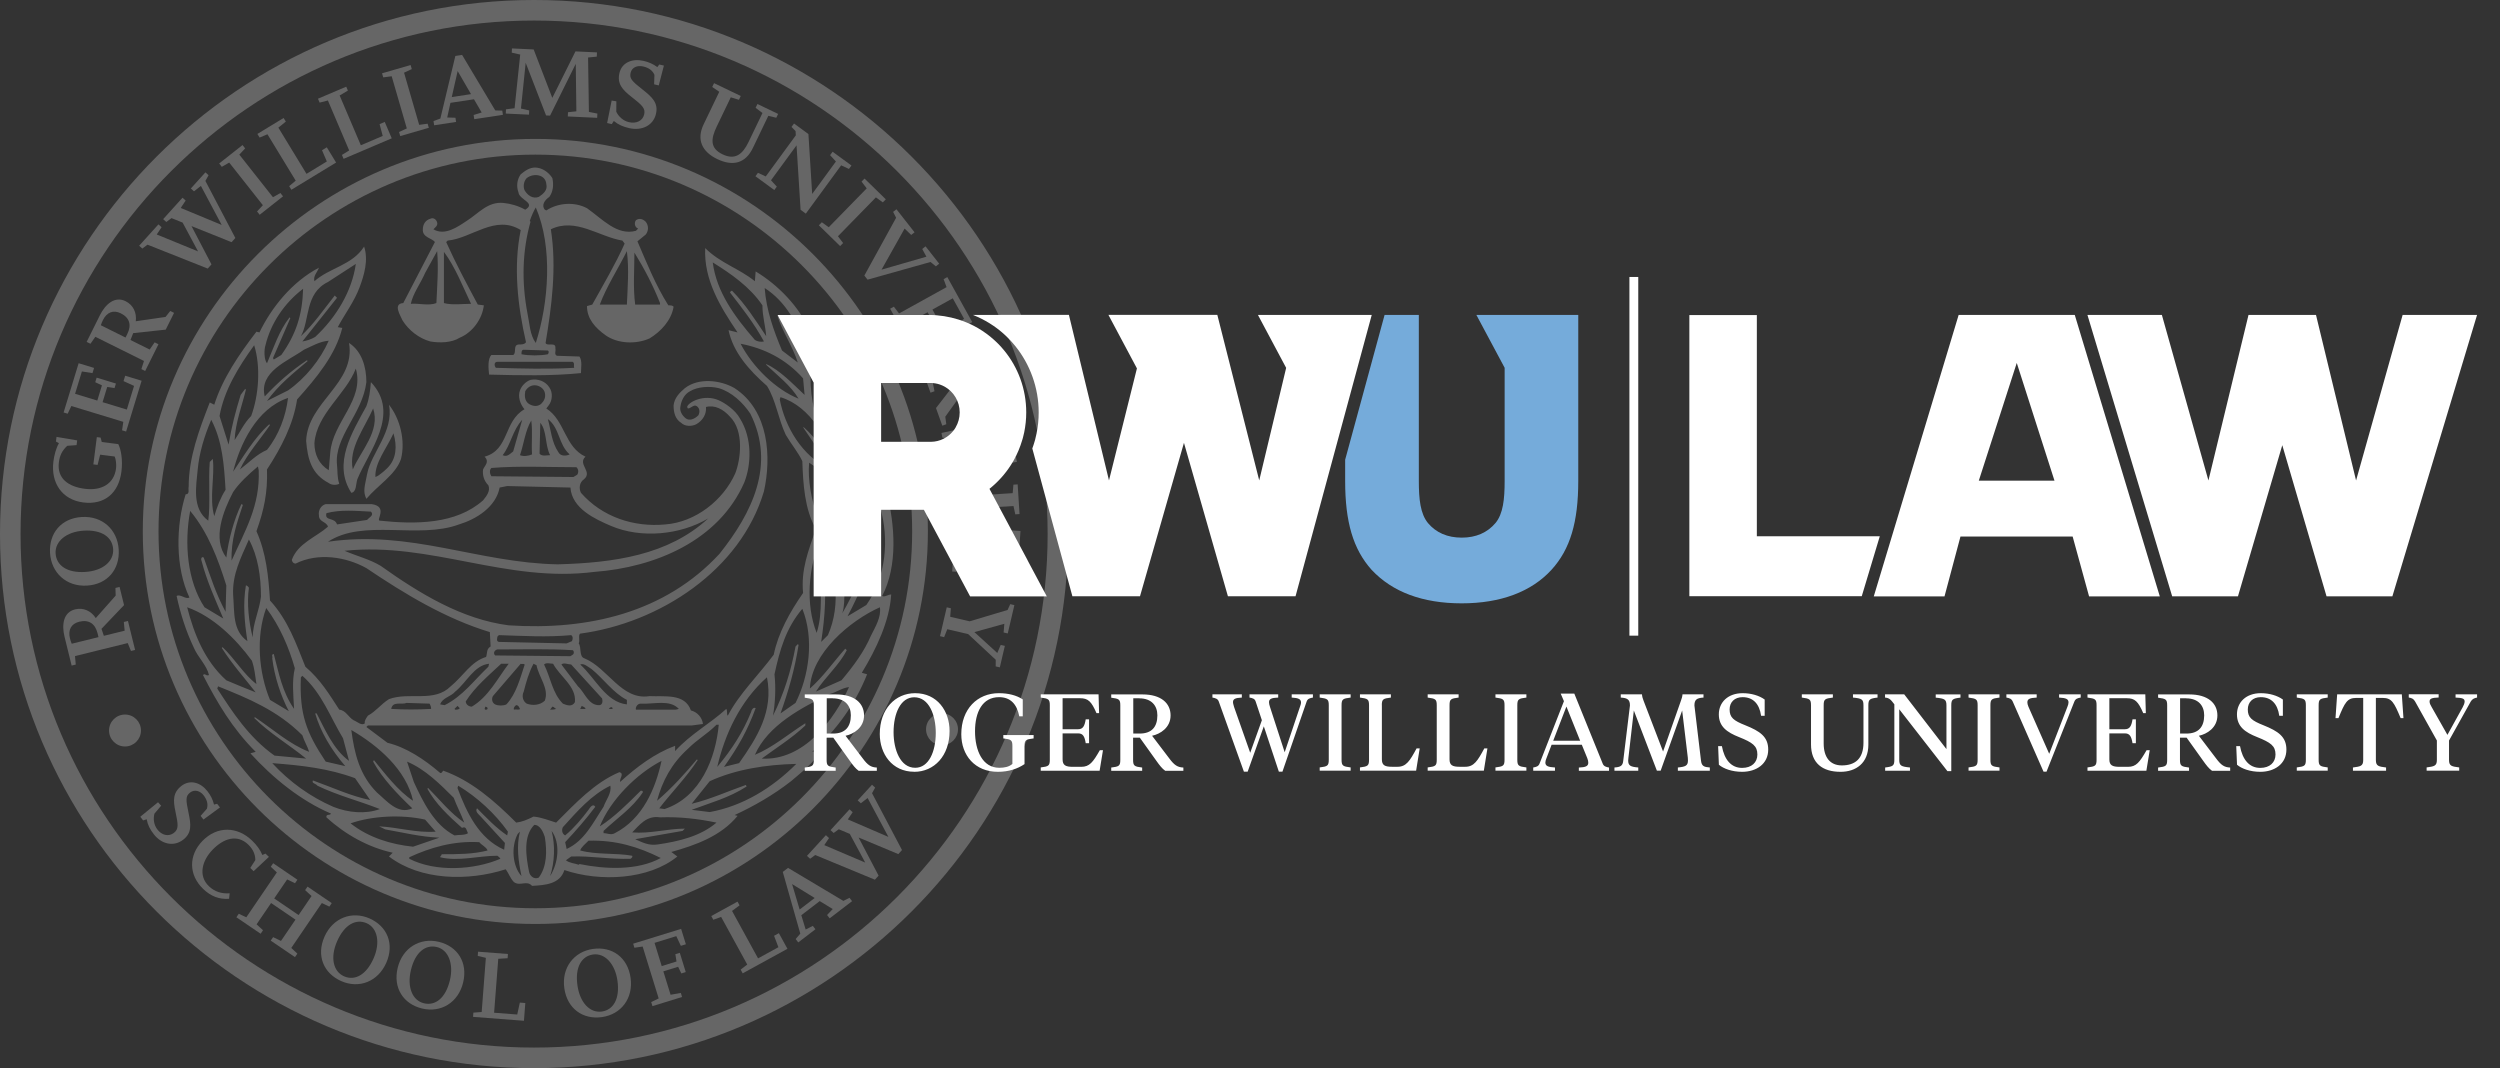
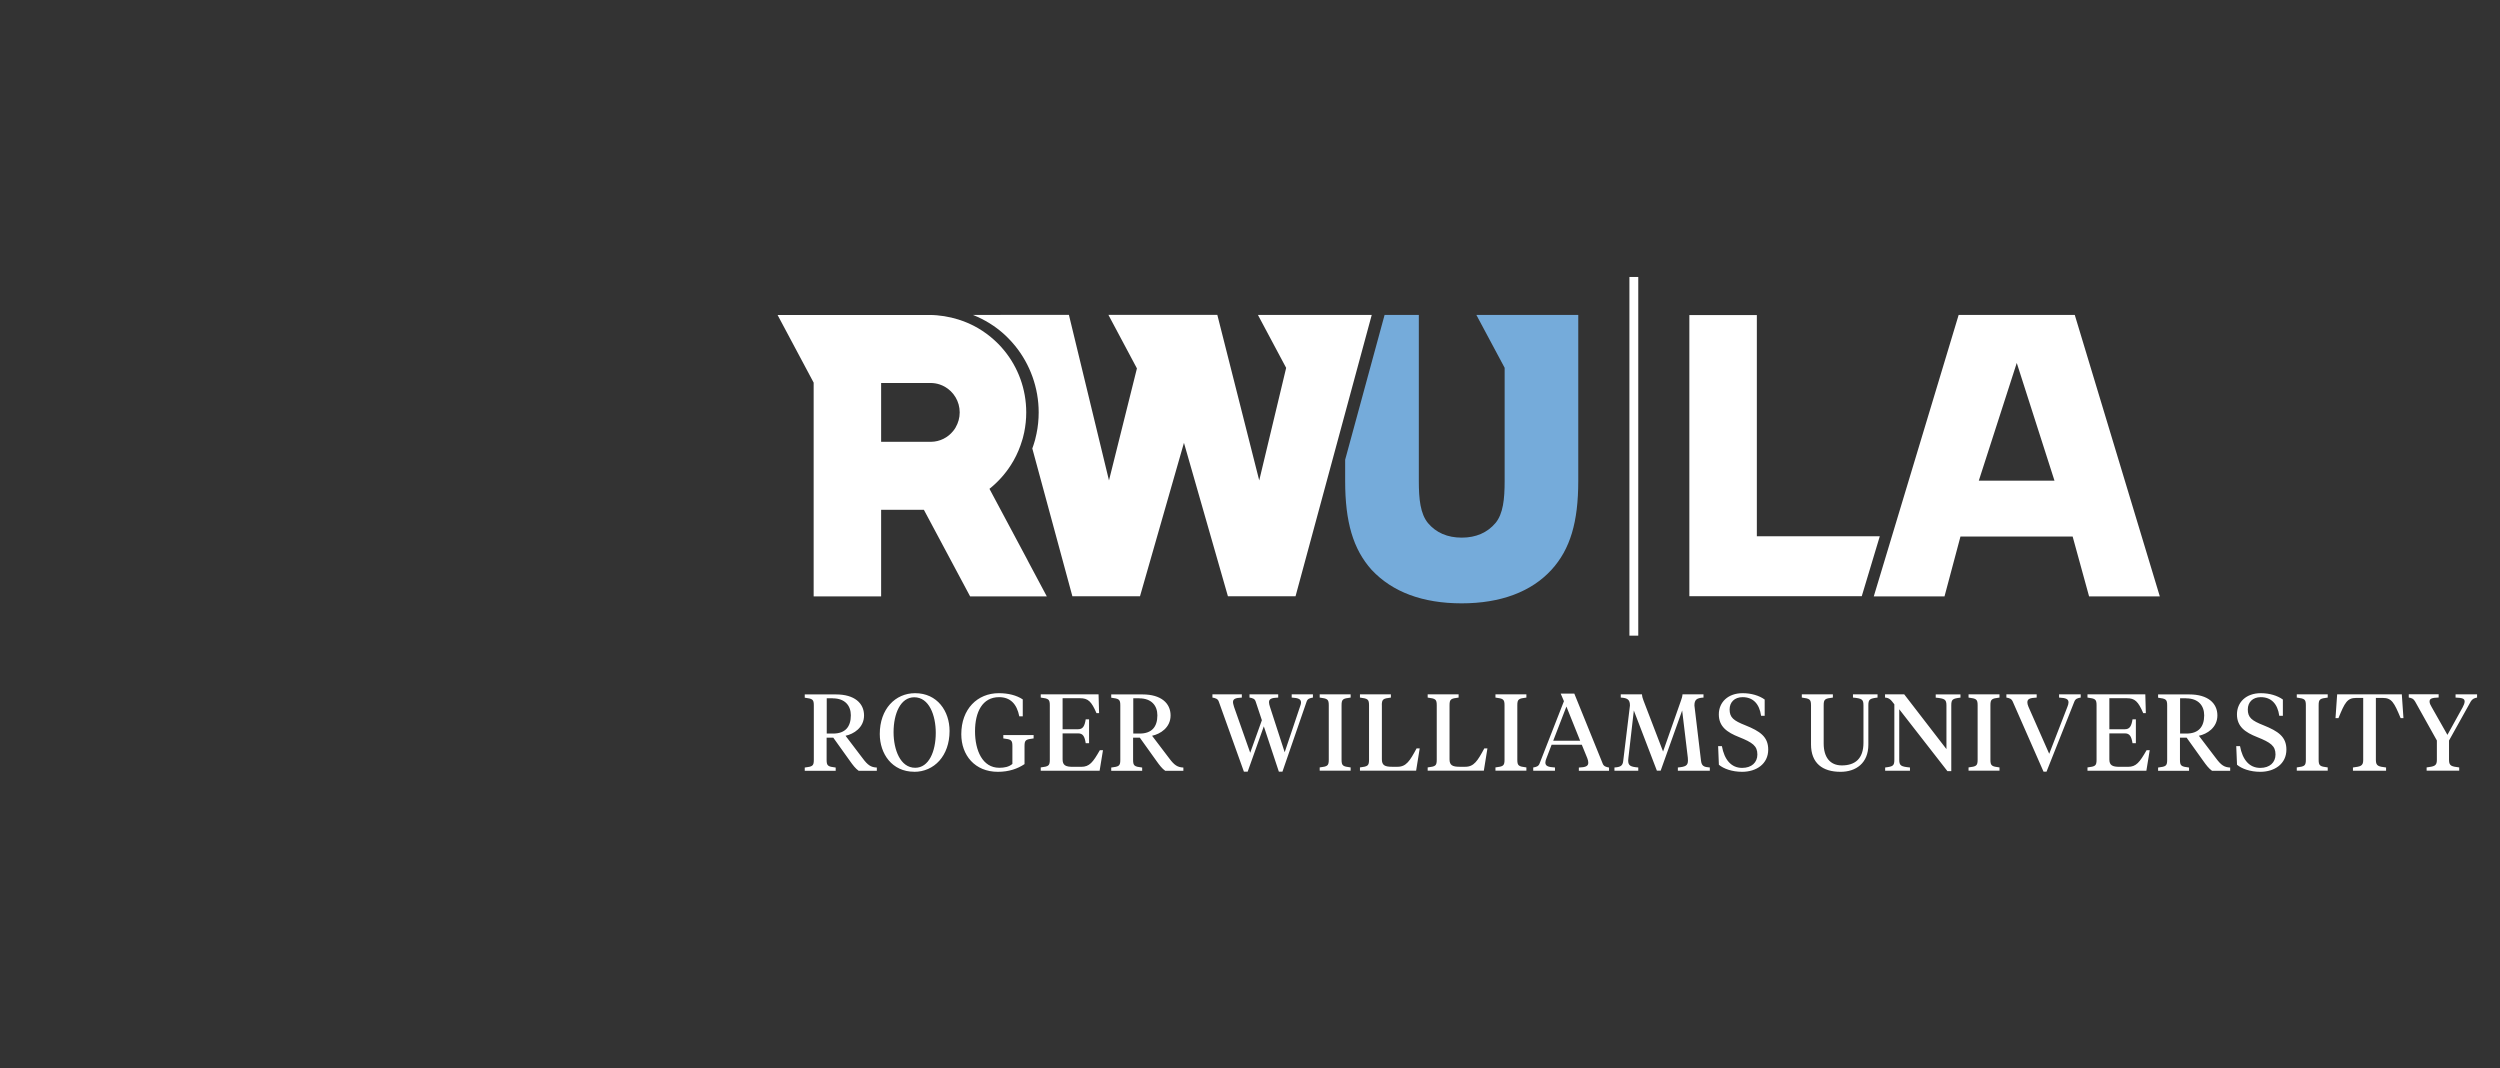
<svg xmlns="http://www.w3.org/2000/svg" width="365" height="156" viewBox="0 0 365 156" fill="none">
  <rect x="0" y="0" width="365" height="156" fill="#333333" stroke="none" />
  <path d="M239.186 40.437H237.895V92.806H239.186V40.437Z" fill="white" />
  <path d="M215.548 45.977L219.678 53.7V70.219C219.678 72.903 219.454 74.998 218.353 76.348C217.157 77.768 215.496 78.495 213.414 78.495C211.331 78.495 209.67 77.777 208.483 76.366C207.373 75.006 207.149 72.911 207.149 70.227V45.977H202.15L196.393 67.119V70.219C196.393 76.192 197.546 80.175 200.256 83.197C203.294 86.443 207.717 88.088 213.405 88.088C219.093 88.088 223.576 86.4 226.51 83.197C229.255 80.201 230.426 76.219 230.426 70.227V45.977H215.539H215.548Z" fill="#75ABDA" />
  <path d="M142.043 45.978C143.756 46.653 145.322 47.623 146.69 48.878C146.871 49.042 147.043 49.216 147.215 49.389C147.559 49.735 147.886 50.099 148.187 50.471C150.416 53.207 151.647 56.661 151.647 60.211C151.647 61.258 151.543 62.306 151.328 63.328C151.268 63.622 151.199 63.907 151.13 64.185C151.104 64.28 151.079 64.384 151.044 64.479C150.95 64.817 150.838 65.145 150.717 65.475L156.569 87.058H166.439L172.858 64.652L179.277 87.058H189.147L200.274 45.978H183.657L187.779 53.709L183.847 70.141L177.728 45.969H161.826L165.991 53.787L161.912 70.141L156.061 45.969" fill="white" />
  <path d="M139.531 62.392C139.419 62.583 139.298 62.765 139.161 62.929C138.395 63.882 137.233 64.488 135.925 64.505H135.874H128.645V55.917H135.925C136.364 55.925 136.777 55.995 137.173 56.124C137.44 56.211 137.689 56.324 137.922 56.453C139.23 57.189 140.116 58.592 140.116 60.211C140.116 61.007 139.901 61.743 139.531 62.384M150.046 81.829L144.461 71.37C145.683 70.392 146.75 69.215 147.594 67.89C147.878 67.448 148.136 66.99 148.368 66.513C148.489 66.28 148.592 66.037 148.695 65.795C148.919 65.267 149.108 64.721 149.272 64.167C149.297 64.081 149.323 63.986 149.349 63.899C149.418 63.639 149.478 63.371 149.538 63.102C149.728 62.167 149.831 61.198 149.831 60.211C149.831 56.782 148.626 53.631 146.621 51.181C146.337 50.835 146.036 50.497 145.718 50.177C145.563 50.012 145.399 49.856 145.227 49.709C143.73 48.333 141.94 47.276 139.961 46.662C139.944 46.662 139.927 46.653 139.909 46.644C138.601 46.237 137.13 45.986 135.693 45.986H113.526L118.793 55.865V86.928V87.075H128.645V74.427H134.884L141.639 87.075H152.834L150.046 81.846V81.829Z" fill="white" />
-   <path d="M350.784 45.978L343.986 70.15L338.135 45.978H328.282L322.431 70.15L315.633 45.978H304.765L317.139 87.067H326.742L333.213 64.999L339.675 87.067H349.287L361.653 45.978H350.784Z" fill="white" />
  <path d="M294.447 52.99L299.954 70.176H288.906M315.332 87.075L302.915 45.978H285.963L273.571 87.075H283.897L286.229 78.331H302.605L305.006 87.075H315.332Z" fill="white" />
  <path d="M271.816 87.049L274.449 78.297H256.499V45.995H246.646V87.049H271.816Z" fill="white" />
  <path d="M357.565 108.105L360.723 102.434C360.947 102.053 361.231 101.923 361.653 101.845V101.369H358.512V101.845C359.519 101.88 359.837 102.001 359.837 102.417C359.837 102.685 359.682 103.005 359.553 103.256L357.324 107.291L355.018 103.222C354.846 102.919 354.717 102.694 354.717 102.425C354.717 102.01 355.018 101.871 356.042 101.837V101.36H351.679V101.837C352.118 101.915 352.376 102.01 352.609 102.425L355.784 108.113V110.962C355.784 111.853 355.354 111.897 354.287 112.044V112.52H359.045V112.044C357.97 111.905 357.557 111.853 357.557 110.962V108.096L357.565 108.105ZM341.224 101.369L340.983 104.849H341.414C342.343 102.564 342.696 101.897 344.004 101.897H345.028V110.97C345.028 111.862 344.615 111.905 343.53 112.053V112.529H348.366V112.053C347.291 111.914 346.878 111.862 346.878 110.97V101.897H347.885C349.193 101.897 349.545 102.564 350.492 104.849H350.905L350.664 101.369H341.216H341.224ZM338.522 102.971C338.522 102.079 338.712 101.984 339.847 101.845V101.369H335.33V101.845C336.466 101.992 336.655 102.088 336.655 102.971V110.918C336.655 111.81 336.466 111.905 335.33 112.044V112.52H339.847V112.044C338.712 111.905 338.522 111.801 338.522 110.918V102.971ZM329.995 112.685C332.077 112.685 333.815 111.542 333.815 109.438C333.815 107.559 332.611 106.754 330.485 105.897C328.747 105.213 328.179 104.754 328.179 103.577C328.179 102.529 328.893 101.785 330.072 101.785C331.587 101.785 332.525 102.737 332.774 104.503H333.299V102.131C332.507 101.56 331.354 101.205 330.072 101.205C327.938 101.205 326.596 102.521 326.596 104.304C326.596 106.087 327.809 106.927 329.539 107.611C331.526 108.408 332.223 108.901 332.223 110.157C332.223 111.317 331.389 112.113 329.995 112.113C328.403 112.113 327.405 110.918 327.043 108.936H326.492L326.604 111.654C327.301 112.243 328.549 112.685 330.003 112.685M318.283 107.698H319.247L321.648 111.057C322.121 111.724 322.5 112.217 322.956 112.537H325.606V112.061C324.754 112.027 324.281 111.715 323.55 110.728L321.037 107.421C322.224 107.17 323.739 106.243 323.739 104.451C323.739 102.659 322.336 101.386 319.66 101.386H315.082V101.863C316.218 102.01 316.407 102.105 316.407 102.988V110.936C316.407 111.827 316.218 111.923 315.082 112.061V112.537H319.6V112.061C318.464 111.923 318.275 111.819 318.275 110.936V107.706L318.283 107.698ZM319.17 101.958C320.968 101.958 321.811 103.04 321.811 104.434C321.811 106.122 320.985 107.1 319.221 107.1H318.292V101.949H319.178L319.17 101.958ZM304.773 112.529H313.37L313.86 109.525H313.404C312.389 111.291 311.89 111.957 310.685 111.957H309.454C308.413 111.957 307.966 111.732 307.966 110.875V107.074H310.238C310.935 107.074 311.184 107.516 311.348 108.503H311.838V105.023H311.348C311.193 106.01 310.935 106.468 310.238 106.468H307.966V101.94H310.513C311.683 101.94 312.174 102.399 312.914 104.122H313.292L313.215 101.369H304.773V101.845C305.909 101.992 306.098 102.088 306.098 102.971V110.918C306.098 111.81 305.909 111.905 304.773 112.044V112.52V112.529ZM299.18 110.044L296.151 103.179C296.039 102.91 295.996 102.72 295.996 102.547C295.996 102.053 296.315 101.897 297.356 101.845V101.369H292.933V101.845C293.372 101.923 293.673 102.001 293.862 102.434L298.354 112.659H298.793L302.854 102.434C303.026 102.001 303.345 101.923 303.784 101.845V101.369H300.626V101.845C301.65 101.897 302.002 102.07 302.002 102.547C302.002 102.737 301.942 102.945 301.848 103.179L299.189 110.044H299.18ZM290.601 102.971C290.601 102.079 290.79 101.984 291.926 101.845V101.369H287.408V101.845C288.544 101.992 288.734 102.088 288.734 102.971V110.918C288.734 111.81 288.544 111.905 287.408 112.044V112.52H291.926V112.044C290.79 111.905 290.601 111.801 290.601 110.918V102.971ZM284.173 109.36L278.012 101.369H275.215V101.845C275.835 101.897 276.05 102.131 276.575 102.832V110.91C276.575 111.801 276.385 111.914 275.232 112.053V112.529H278.855V112.053C277.547 111.923 277.289 111.801 277.289 110.91V103.551L284.319 112.581H284.887V102.997C284.887 102.105 285.076 101.992 286.229 101.854V101.378H282.615V101.854C283.923 101.984 284.181 102.105 284.181 102.997V109.369L284.173 109.36ZM266.257 102.971C266.257 102.079 266.446 101.984 267.6 101.845V101.369H263.065V101.845C264.201 101.992 264.407 102.088 264.407 102.971V108.676C264.407 111.412 266.068 112.685 268.718 112.685C270.981 112.685 272.78 111.412 272.78 108.728V102.988C272.78 102.096 272.986 101.984 274.122 101.845V101.369H270.534V101.845C271.842 101.975 272.066 102.096 272.066 102.988V108.442C272.066 110.78 270.835 111.75 268.907 111.75C267.186 111.75 266.257 110.555 266.257 108.555V102.979V102.971ZM254.339 112.685C256.422 112.685 258.16 111.542 258.16 109.438C258.16 107.559 256.955 106.754 254.83 105.897C253.091 105.213 252.523 104.754 252.523 103.577C252.523 102.529 253.238 101.785 254.417 101.785C255.931 101.785 256.869 102.737 257.119 104.503H257.643V102.131C256.852 101.56 255.699 101.205 254.425 101.205C252.291 101.205 250.949 102.521 250.949 104.304C250.949 106.087 252.162 106.927 253.892 107.611C255.879 108.408 256.576 108.901 256.576 110.157C256.576 111.317 255.742 112.113 254.348 112.113C252.756 112.113 251.758 110.918 251.396 108.936H250.846L250.957 111.654C251.654 112.243 252.902 112.685 254.356 112.685M246.423 110.633C246.423 110.763 246.44 110.97 246.44 111.031C246.44 111.793 246.078 111.949 244.968 112.053V112.529H249.632V112.053C248.78 111.992 248.445 111.845 248.35 111.083L247.386 103.005C247.386 102.166 247.705 101.906 248.711 101.845V101.369H245.648C245.614 101.733 245.536 101.958 245.416 102.304L242.808 109.724L239.96 102.304C239.831 101.958 239.754 101.733 239.728 101.369H236.63V101.845C237.645 101.906 237.972 102.166 237.972 103.005L236.991 111.083C236.914 111.827 236.578 111.992 235.709 112.053V112.529H239.186V112.053C238.076 111.957 237.714 111.801 237.714 111.031C237.714 110.97 237.731 110.763 237.749 110.633L238.54 103.733L241.905 112.52H242.456L245.596 103.733L246.423 110.633ZM228.696 103.153L230.701 108.148H226.769L228.696 103.153ZM231.751 110.719C231.846 110.962 231.889 111.161 231.889 111.36C231.889 111.853 231.51 112.027 230.512 112.061V112.537H234.918V112.061C234.479 111.983 234.143 111.888 233.988 111.472L229.849 101.265H227.861L228.335 102.373L224.781 111.464C224.626 111.897 224.29 111.975 223.851 112.053V112.529H227.027V112.053C226.003 112.001 225.624 111.827 225.624 111.334C225.624 111.161 225.684 110.936 225.779 110.711L226.536 108.728H230.942L231.751 110.711V110.719ZM221.528 102.971C221.528 102.079 221.717 101.984 222.853 101.845V101.369H218.336V101.845C219.472 101.992 219.661 102.088 219.661 102.971V110.918C219.661 111.81 219.472 111.905 218.336 112.044V112.52H222.853V112.044C221.717 111.905 221.528 111.801 221.528 110.918V102.971ZM211.632 102.971C211.632 102.079 211.822 101.984 212.957 101.845V101.369H208.44V101.845C209.576 101.992 209.765 102.088 209.765 102.971V110.918C209.765 111.81 209.576 111.905 208.44 112.044V112.52H216.64L217.165 109.265H216.709C215.728 111.092 215.195 111.949 213.93 111.949H213.104C212.063 111.949 211.632 111.724 211.632 110.866V102.962V102.971ZM201.745 102.971C201.745 102.079 201.934 101.984 203.07 101.845V101.369H198.553V101.845C199.689 101.992 199.878 102.088 199.878 102.971V110.918C199.878 111.81 199.689 111.905 198.553 112.044V112.52H206.753L207.278 109.265H206.822C205.841 111.092 205.308 111.949 204.043 111.949H203.225C202.184 111.949 201.754 111.724 201.754 110.866V102.962L201.745 102.971ZM195.868 102.971C195.868 102.079 196.057 101.984 197.193 101.845V101.369H192.675V101.845C193.811 101.992 194.001 102.088 194.001 102.971V110.918C194.001 111.81 193.811 111.905 192.675 112.044V112.52H197.193V112.044C196.057 111.905 195.868 111.801 195.868 110.918V102.971ZM186.704 112.659H187.237L190.765 102.434C190.911 101.992 191.256 101.923 191.686 101.845V101.369H188.588V101.845C189.595 101.897 189.948 102.088 189.948 102.564C189.948 102.772 189.87 102.988 189.776 103.248L187.564 109.828L185.43 103.248C185.335 102.945 185.275 102.737 185.275 102.529C185.275 102.053 185.611 101.88 186.617 101.845V101.369H182.427V101.845C182.866 101.923 183.201 102.001 183.33 102.434L184.234 105.152L182.53 109.905L180.172 103.213C180.112 102.962 180.017 102.72 180.017 102.512C180.017 102.053 180.344 101.889 181.308 101.845V101.369H177.014V101.845C177.444 101.923 177.806 102.018 177.944 102.434L181.609 112.659H182.16L184.518 106.044L186.712 112.659H186.704ZM165.449 107.698H166.413L168.814 111.057C169.287 111.724 169.666 112.217 170.122 112.537H172.772V112.061C171.92 112.027 171.447 111.715 170.715 110.728L168.203 107.421C169.39 107.17 170.905 106.243 170.905 104.451C170.905 102.659 169.502 101.386 166.826 101.386H162.239V101.863C163.375 102.01 163.565 102.105 163.565 102.988V110.936C163.565 111.827 163.375 111.923 162.239 112.061V112.537H166.757V112.061C165.621 111.923 165.432 111.819 165.432 110.936V107.706L165.449 107.698ZM166.335 101.958C168.134 101.958 168.977 103.04 168.977 104.434C168.977 106.122 168.16 107.1 166.387 107.1H165.458V101.949H166.344L166.335 101.958ZM151.948 112.529H160.544L161.035 109.525H160.579C159.572 111.291 159.064 111.957 157.859 111.957H156.629C155.588 111.957 155.14 111.732 155.14 110.875V107.074H157.412C158.109 107.074 158.359 107.516 158.513 108.503H159.004V105.023H158.513C158.359 106.01 158.1 106.468 157.412 106.468H155.14V101.94H157.687C158.858 101.94 159.348 102.399 160.088 104.122H160.467L160.389 101.369H151.948V101.845C153.084 101.992 153.273 102.088 153.273 102.971V110.918C153.273 111.81 153.084 111.905 151.948 112.044V112.52V112.529ZM147.8 111.542C147.292 111.975 146.613 112.096 145.89 112.096C143.455 112.096 142.353 109.585 142.353 106.771C142.353 103.958 143.429 101.785 145.864 101.785C147.49 101.785 148.454 102.754 148.816 104.581H149.323V102.114C148.411 101.508 147.206 101.205 145.83 101.205C142.689 101.205 140.348 103.525 140.348 107.196C140.348 110.26 142.327 112.685 145.692 112.685C147.284 112.685 148.566 112.243 149.581 111.559V108.919C149.581 108.027 149.771 107.949 150.907 107.81V107.317H146.484V107.81C147.619 107.949 147.809 108.035 147.809 108.919V111.542H147.8ZM133.473 112.685C136.381 112.685 138.636 110.364 138.636 106.719C138.636 103.828 136.846 101.205 133.61 101.205C130.702 101.205 128.447 103.525 128.447 107.161C128.447 110.053 130.237 112.676 133.473 112.676M133.619 112.096C131.442 112.096 130.461 109.455 130.461 106.901C130.461 104.183 131.476 101.802 133.481 101.802C135.658 101.802 136.622 104.443 136.622 106.997C136.622 109.715 135.615 112.096 133.619 112.096ZM120.694 107.698H121.658L124.059 111.057C124.532 111.724 124.911 112.217 125.367 112.537H128.017V112.061C127.165 112.027 126.692 111.715 125.961 110.728L123.448 107.421C124.635 107.17 126.15 106.243 126.15 104.451C126.15 102.659 124.747 101.386 122.071 101.386H117.493V101.863C118.629 102.01 118.818 102.105 118.818 102.988V110.936C118.818 111.827 118.629 111.923 117.493 112.061V112.537H122.011V112.061C120.875 111.923 120.686 111.819 120.686 110.936V107.706L120.694 107.698ZM121.581 101.958C123.379 101.958 124.222 103.04 124.222 104.434C124.222 106.122 123.405 107.1 121.632 107.1H120.703V101.949H121.589L121.581 101.958Z" fill="white" />
  <g opacity="0.25" clip-path="url(#clip0_6682_27773)">
    <path d="M77.98 0C34.982 0 0 34.979 0 77.974C0 120.969 34.982 155.947 77.98 155.947C120.976 155.947 155.955 120.969 155.955 77.974C155.955 34.979 120.976 0 77.98 0ZM77.98 152.946C36.636 152.946 3 119.315 3 77.974C3 36.633 36.636 3 77.98 3C119.322 3 152.955 36.633 152.955 77.974C152.955 119.315 119.322 152.946 77.98 152.946Z" fill="white" />
    <path d="M135.471 77.59C135.471 45.989 109.761 20.28 78.159 20.28C46.558 20.28 20.848 45.989 20.848 77.59C20.848 109.19 46.558 134.899 78.159 134.899C109.761 134.899 135.471 109.19 135.471 77.59ZM78.159 22.575C108.496 22.575 133.176 47.255 133.176 77.59C133.176 107.925 108.496 132.605 78.159 132.605C47.823 132.605 23.143 107.925 23.143 77.59C23.143 47.255 47.823 22.575 78.159 22.575Z" fill="white" />
    <path d="M26.749 122.596C28.024 121.611 27.887 120.395 27.535 118.721C27.105 116.72 27.093 116.223 27.755 115.712C28.417 115.201 29.23 115.468 29.738 116.126C30.19 116.711 30.423 117.367 30.208 118.078L29.289 119.118L29.703 119.654L32.116 117.888L31.702 117.352L31.246 117.471C31.068 116.733 30.762 116.133 30.291 115.524C29.313 114.257 27.771 113.755 26.496 114.739C25.245 115.705 25.261 116.84 25.616 118.491C26.026 120.392 26.104 121.051 25.393 121.6C24.608 122.206 23.619 121.938 22.98 121.109C22.472 120.451 22.345 119.577 22.546 118.799L23.526 117.634L23.075 117.126L20.483 119.244L20.897 119.78L21.415 119.614C21.576 120.482 21.913 121.097 22.459 121.803C23.55 123.217 25.326 123.694 26.749 122.596Z" fill="white" />
    <path d="M33.443 131.224L33.531 130.425C32.364 130.502 31.344 130.205 30.481 129.37C28.911 127.849 29.504 125.642 31.034 124.062C32.65 122.393 34.629 121.743 36.266 123.328C36.885 123.928 37.277 124.674 37.278 125.58L36.54 126.719L37.027 127.191L39.26 125.105L38.762 124.623L38.306 124.829C37.968 124.049 37.512 123.413 36.804 122.728C34.636 120.629 31.687 120.577 29.554 122.78C27.506 124.894 27.544 127.733 29.646 129.768C30.774 130.86 31.992 131.328 33.443 131.224Z" fill="white" />
    <path d="M43.066 139.741L43.414 139.229L42.526 138.4L46.989 131.844L48.086 132.366L48.435 131.854L44.896 129.445L44.548 129.958L45.487 130.822L43.596 133.6L40.032 131.174L41.923 128.396L43.071 128.953L43.42 128.44L39.882 126.032L39.533 126.544L40.421 127.374L35.959 133.929L34.861 133.407L34.513 133.92L38.051 136.328L38.4 135.816L37.461 134.952L39.578 131.84L43.142 134.266L41.024 137.377L39.876 136.821L39.528 137.333L43.066 139.741Z" fill="white" />
    <path d="M56.395 140.571C57.614 137.808 56.53 135.23 53.952 134.093C51.389 132.962 48.593 133.997 47.374 136.76C46.154 139.524 47.252 142.107 49.816 143.239C52.408 144.382 55.175 143.335 56.395 140.571ZM54.543 139.924C53.468 142.361 51.789 143.229 50.226 142.539C48.662 141.849 48.168 139.803 49.225 137.408C50.3 134.97 51.979 134.103 53.543 134.793C55.106 135.482 55.562 137.614 54.543 139.924Z" fill="white" />
    <path d="M67.618 143.446C68.326 140.51 66.801 138.166 64.062 137.505C61.338 136.848 58.771 138.364 58.063 141.3C57.354 144.236 58.894 146.584 61.618 147.241C64.372 147.905 66.909 146.382 67.618 143.446ZM65.681 143.138C65.056 145.728 63.558 146.88 61.897 146.479C60.236 146.079 59.386 144.153 60 141.608C60.625 139.018 62.122 137.866 63.783 138.267C65.445 138.667 66.273 140.684 65.681 143.138Z" fill="white" />
    <path d="M76.495 149.034L76.695 146.439L75.897 146.378L75.516 148.119L72.138 147.859L72.745 139.983L74.11 139.902L74.157 139.284L69.798 138.948L69.75 139.566L70.934 139.844L70.325 147.751L69.113 147.844L69.065 148.462L76.495 149.034Z" fill="white" />
-     <path d="M92.064 142.757C91.641 139.766 89.359 138.15 86.57 138.545C83.795 138.938 81.967 141.293 82.391 144.283C82.814 147.274 85.111 148.888 87.885 148.495C90.69 148.098 92.488 145.748 92.064 142.757ZM90.15 143.184C90.523 145.822 89.556 147.446 87.864 147.685C86.172 147.925 84.672 146.448 84.305 143.856C83.931 141.218 84.899 139.595 86.591 139.355C88.283 139.115 89.796 140.685 90.15 143.184Z" fill="white" />
    <path d="M99.583 145.559L99.4 144.967L97.903 145.234L96.847 141.816L99.009 141.148L99.472 142.123L100.119 141.923L99.251 139.112L98.603 139.312L98.772 140.378L96.609 141.046L95.562 137.657L98.74 136.676L99.403 138.092L100.138 137.865L99.443 135.615L92.441 137.779L92.624 138.371L93.826 138.194L96.168 145.771L95.075 146.303L95.258 146.895L99.583 145.559Z" fill="white" />
    <path d="M114.966 138.524L113.715 136.242L113.013 136.627L113.646 138.293L110.676 139.922L106.878 132.995L107.977 132.181L107.679 131.637L103.845 133.74L104.143 134.283L105.285 133.868L109.098 140.822L108.134 141.563L108.432 142.106L114.966 138.524Z" fill="white" />
    <path d="M124.403 131.57L124.026 131.079L123.131 131.53L115.055 126.713L114.285 127.303L116.843 136.31L116.168 137.1L116.545 137.592L119.05 135.672L118.674 135.181L117.625 135.711L116.992 133.62L119.681 131.559L121.579 132.72L120.751 133.589L121.128 134.08L124.403 131.57ZM118.946 131.107L116.747 132.793L115.642 129.073L118.946 131.107Z" fill="white" />
    <path d="M127.771 114.992L127.313 114.574L125.225 116.857L125.682 117.276L126.673 116.513L129.71 122.19L123.839 119.659L123.793 119.617L124.487 118.582L124.03 118.164L121.256 121.198L121.714 121.616L122.464 121.071L124.07 121.747L126.325 125.937L120.344 123.389L121.038 122.354L120.581 121.936L117.817 124.959L118.274 125.377L119.025 124.832L127.734 128.436L128.275 127.845L125.352 122.273L131.153 124.698L131.693 124.107L127.318 115.809L127.771 114.992Z" fill="white" />
    <path d="M20.317 106.655C20.317 107.796 19.392 108.721 18.251 108.721C17.11 108.721 16.185 107.796 16.185 106.655C16.185 105.513 17.11 104.588 18.251 104.588C19.392 104.588 20.317 105.513 20.317 106.655Z" fill="white" />
    <path d="M18.25 104.854C17.258 104.854 16.45 105.662 16.45 106.655C16.45 107.647 17.258 108.455 18.25 108.455C19.244 108.455 20.051 107.647 20.051 106.655C20.051 105.662 19.244 104.854 18.25 104.854ZM18.25 108.986C16.965 108.986 15.919 107.94 15.919 106.655C15.919 105.369 16.965 104.323 18.25 104.323C19.537 104.323 20.582 105.369 20.582 106.655C20.582 107.94 19.537 108.986 18.25 108.986Z" fill="white" />
    <path d="M139.602 106.477C139.602 107.619 138.676 108.544 137.535 108.544C136.394 108.544 135.469 107.619 135.469 106.477C135.469 105.336 136.394 104.411 137.535 104.411C138.676 104.411 139.602 105.336 139.602 106.477Z" fill="white" />
-     <path d="M137.535 104.677C136.542 104.677 135.735 105.485 135.735 106.477C135.735 107.47 136.542 108.278 137.535 108.278C138.528 108.278 139.336 107.47 139.336 106.477C139.336 105.485 138.528 104.677 137.535 104.677ZM137.535 108.809C136.25 108.809 135.203 107.763 135.203 106.477C135.203 105.192 136.25 104.146 137.535 104.146C138.821 104.146 139.867 105.192 139.867 106.477C139.867 107.763 138.821 108.809 137.535 108.809Z" fill="white" />
-     <path d="M97.574 44.578C95.704 41.609 94.386 38.312 93.066 35.233L94.275 34.244C94.715 33.694 94.715 32.925 94.275 32.376C93.835 31.935 93.286 31.826 92.847 32.156C92.516 32.595 92.736 33.255 93.176 33.365L92.847 33.694C90.097 34.464 87.899 31.935 85.701 30.397C83.831 29.407 81.413 29.627 79.764 30.726L79.544 30.616C78.994 29.956 79.544 29.188 80.204 28.747C80.752 27.978 80.865 26.988 80.643 25.999C80.094 25.12 79.104 24.461 78.115 24.461C77.345 24.461 76.686 24.9 76.026 25.449C75.477 26.219 75.367 27.209 75.697 28.088C75.806 29.188 78.334 29.627 76.686 30.616C75.697 30.067 74.597 29.736 73.498 29.627C71.19 29.407 69.871 31.167 68.111 32.266C66.793 33.144 64.923 34.464 63.275 33.475C63.604 33.144 63.934 32.925 63.824 32.485C63.714 32.045 63.275 31.715 62.834 31.935C62.066 32.156 61.735 32.815 61.735 33.475C61.625 34.684 63.164 34.794 63.494 35.343L58.877 44.249C57.338 44.358 58.437 46.007 58.767 46.776C59.646 48.206 61.186 49.415 62.834 49.855C64.153 50.074 65.913 50.074 67.122 49.305C68.991 48.535 70.42 46.557 70.639 44.578L69.76 44.468C68.111 41.39 66.573 38.531 65.143 35.343L65.364 35.123C68.881 34.794 72.289 31.276 76.026 33.585C74.927 38.972 75.587 44.688 76.796 49.965C76.576 50.294 76.136 50.294 75.806 50.294C74.817 50.294 75.477 51.503 74.927 51.833H71.739C71.19 52.383 71.299 53.812 71.409 54.691C75.916 54.801 80.423 54.911 84.821 54.472C84.821 53.702 85.04 52.712 84.601 52.053L81.303 51.943C80.865 51.723 81.193 51.284 81.084 50.844C81.193 49.855 79.874 50.624 79.653 50.074C80.533 44.797 81.303 39.081 80.423 33.475C84.052 31.715 87.46 34.574 90.867 35.123L91.198 35.564C89.878 38.531 88.119 41.5 86.471 44.468L85.701 44.688C85.701 46.557 86.909 47.876 88.449 48.975C90.207 50.185 92.847 50.294 94.824 49.415C96.474 48.425 98.012 46.776 98.343 44.797C98.232 44.578 97.903 44.578 97.574 44.578ZM63.714 44.249C62.614 44.688 61.076 44.249 59.977 44.358C60.306 42.819 61.405 41.39 62.066 39.851L63.824 36.663C64.043 39.191 63.824 41.719 63.714 44.249ZM68.772 44.358C67.451 44.358 66.022 44.578 64.813 44.249V36.773C66.463 38.972 67.561 41.829 68.772 44.358ZM76.576 27.759C76.356 27.209 76.466 26.439 76.906 25.999C77.895 25.23 79.653 25.449 79.764 26.879C79.984 27.759 79.325 28.308 78.665 28.747C77.785 29.078 77.016 28.527 76.576 27.759ZM83.612 52.822C83.941 53.043 83.721 53.373 83.831 53.702C79.984 53.922 76.246 53.812 72.399 53.702C72.179 53.482 72.069 52.822 72.618 52.822H83.612ZM79.984 51.174C80.204 51.284 80.094 51.613 79.984 51.723C78.885 51.943 77.235 51.943 76.136 51.723C76.136 51.394 76.136 51.064 76.466 51.064L79.984 51.174ZM78.225 50.074C77.345 48.865 77.345 47.326 77.016 45.787C76.136 41.17 76.246 36.663 77.456 32.376L77.345 32.266C77.566 31.606 77.895 30.836 78.225 30.287C80.752 36.113 80.094 44.249 78.225 50.074ZM91.526 44.468H87.57C88.559 41.829 90.207 39.301 91.526 36.663C91.857 39.411 91.636 41.829 91.526 44.468ZM96.364 44.468H92.736C92.406 41.939 92.625 39.411 92.625 36.883C94.055 39.191 95.375 41.719 96.364 44.249V44.468Z" fill="white" />
    <path d="M53.49 55.791C53.49 53.592 52.831 51.284 50.961 50.074C51.95 56.01 44.916 58.649 44.696 64.365C44.916 67.004 45.465 69.202 47.994 70.521C48.434 70.852 49.093 70.852 49.532 70.632C49.203 69.643 49.308 68.873 49.203 67.883C48.765 63.784 52.94 60.407 53.49 55.791ZM48.214 66.124C48.104 67.113 48.104 67.773 47.994 68.653C46.564 67.773 45.905 66.344 45.905 64.695C46.234 60.407 50.522 57.55 51.95 53.812C53.27 58.428 48.543 61.617 48.214 66.124Z" fill="white" />
    <path d="M54.15 55.791C54.04 57.11 53.93 58.099 53.49 59.309C51.402 63.156 48.543 67.664 51.292 71.951C52.061 71.841 51.951 70.632 52.171 69.972C53.82 65.904 58.547 60.407 54.15 55.791ZM51.511 68.543C50.852 65.465 53.16 62.606 54.48 59.639C55.58 62.936 52.611 65.904 51.511 68.543Z" fill="white" />
    <path d="M56.789 59.089C57.557 62.936 54.175 66.129 53.601 69.203C53.271 70.962 52.94 71.731 53.49 72.83C55.139 70.852 57.778 69.312 58.547 67.004C59.207 64.365 58.437 61.177 56.789 59.089ZM54.81 69.643C54.699 67.554 56.458 65.465 57.447 63.267C57.998 65.134 57.888 67.004 56.568 68.322C56.568 68.322 55.468 69.422 54.81 69.643Z" fill="white" />
    <path d="M128.793 87.011C131.102 82.614 130.663 76.678 129.454 71.841H128.793L128.683 69.533C128.793 65.795 126.705 62.167 125.605 58.65C125.387 58.319 125.387 58.54 125.166 58.65C123.847 54.801 121.098 51.394 118.899 48.095C118.57 47.876 118.461 48.206 118.24 48.315C116.701 44.797 113.623 41.609 110.325 39.63L110.215 41.061C107.907 39.191 105.159 38.421 102.96 36.223C102.739 40.84 105.159 44.797 107.686 48.535L106.368 48.206C107.027 51.394 109.335 54.031 111.975 56.34C113.293 58.428 113.623 61.178 114.722 63.486C115.492 64.805 116.592 66.124 117.141 67.333C117.251 70.632 117.471 74.37 119.12 77.228C118.02 80.415 116.921 83.164 117.251 86.572C115.272 89.43 113.623 92.398 112.964 95.586C110.765 98.555 107.907 101.302 106.259 104.49C106.037 104.271 106.259 103.831 106.037 103.501C103.619 105.7 100.872 107.13 98.563 109.658V108.888C95.594 109.987 92.957 111.967 90.537 114.165C90.427 113.616 91.198 112.956 90.427 112.737C86.8 114.275 84.052 117.243 81.193 120.101C80.094 119.771 79.104 119.332 77.895 119.222C77.016 119.661 76.246 119.992 75.367 120.101C72.179 116.914 68.771 113.945 64.704 112.516C64.594 112.626 64.484 112.956 64.263 112.846C61.955 110.867 59.317 109.109 56.568 108.449L53.49 106.14L53.71 105.92H100.981L102.63 105.7C102.52 104.712 101.751 103.942 100.872 103.722C99.992 101.193 97.023 101.743 94.824 101.634C90.758 102.291 88.779 97.566 85.371 96.137C84.491 95.915 84.931 94.488 84.491 93.938C84.71 93.497 84.381 92.728 84.71 92.508C96.254 90.969 108.126 83.275 111.535 71.732C112.634 66.784 112.304 59.968 107.248 56.67C105.159 55.462 101.97 55.131 99.992 56.67C99.222 57.33 98.453 58.099 98.343 59.198C98.343 60.188 98.563 61.178 99.442 61.727C99.992 62.277 100.981 62.277 101.64 61.947C102.63 61.397 103.18 60.407 103.07 59.418C104.389 59.089 105.598 59.749 106.588 60.849C108.677 62.936 108.126 67.113 107.357 69.092C105.598 73.05 101.531 76.239 97.133 76.568C92.516 77.007 87.898 75.469 84.821 71.952C84.491 71.291 84.601 70.412 85.261 69.972C86.58 68.873 84.272 67.774 85.48 66.674C82.403 65.246 82.513 61.397 79.764 59.639L80.094 59.198C80.643 58.54 80.752 57.33 80.204 56.561C79.653 55.681 78.555 55.242 77.456 55.462C76.796 55.681 76.136 56.34 75.916 57C75.587 57.88 75.916 58.979 76.576 59.749C73.498 61.507 74.378 65.685 70.749 66.674C71.519 67.444 70.749 67.993 70.529 68.543C70.42 69.312 70.639 70.192 71.299 70.852C71.629 71.621 71.08 72.391 70.529 73.05C66.573 76.568 60.635 76.568 55.468 76.018C54.81 76.018 56.735 73.958 54.259 73.6H47.553C46.785 73.819 46.454 74.589 46.564 75.249C46.564 76.239 47.663 76.129 47.884 76.898C46.125 78.438 43.487 79.317 42.607 81.736C42.607 81.955 42.827 82.284 43.156 82.284C46.454 80.636 50.522 81.295 53.49 82.944C59.207 86.792 65.033 90.309 71.519 92.288L71.629 94.378C70.97 94.816 71.19 95.257 70.97 95.915C68.771 96.575 67.672 98.665 65.803 100.203C63.384 102.623 59.756 100.973 56.789 102.072C55.58 102.842 54.919 103.831 53.71 104.49C53.49 104.822 53.16 105.26 53.27 105.59C52.831 106.03 52.17 105.37 51.622 105.151C50.852 104.712 50.522 103.722 49.532 103.611C48.104 101.412 46.785 99.214 44.586 97.345C43.266 94.047 42.057 90.53 39.419 87.671C39.199 84.154 38.868 80.746 37.44 77.558C38.539 74.48 39.09 71.952 38.98 68.543C41.067 65.355 42.827 61.947 43.376 58.319C46.234 55.131 48.983 51.833 49.973 47.876L49.313 47.766C50.302 45.897 51.731 44.028 52.501 41.939C53.16 40.181 53.82 37.982 53.16 36.003C51.402 38.751 48.104 39.081 45.905 41.061C45.686 40.291 46.344 39.74 46.564 39.081C42.607 41.17 39.638 44.907 37.879 48.535L37.44 48.425C34.912 51.723 32.493 55.242 31.283 59.089L30.624 58.759C29.084 62.716 27.546 66.784 27.546 71.071C27.436 71.401 27.765 72.171 27.107 72.171C25.677 76.678 25.567 82.835 27.656 87.233C27.107 87.562 26.337 86.682 25.786 87.011C26.337 89.54 27.107 92.069 28.316 94.597C28.865 95.915 30.184 97.126 30.514 98.555C30.074 98.774 29.964 98.225 29.635 98.555C31.723 102.623 33.922 106.36 37.33 109.768L36.56 109.987C39.858 113.616 43.926 116.914 48.323 118.782C48.214 119.113 47.553 118.782 47.663 119.332C50.413 121.86 53.82 123.729 57.338 124.498L56.789 125.048C61.405 128.567 68.331 128.676 73.827 126.917C74.268 127.466 74.487 128.236 75.037 128.786C75.916 129.446 76.906 128.456 77.676 129.337C79.544 129.226 81.743 129.116 82.403 127.028C87.57 128.786 94.715 128.456 98.892 125.048L98.012 124.388C101.531 123.399 105.268 122.079 107.686 119.113L107.248 119.002C110.105 117.683 112.964 116.034 115.492 114.055C117.03 112.737 118.899 111.306 119.89 109.549L118.57 109.768C122.198 106.58 124.946 102.623 126.595 98.446L125.825 98.225C127.914 94.816 129.893 90.64 130.114 86.792C129.673 86.792 129.123 87.233 128.793 87.011ZM66.463 103.611L66.352 103.501L66.792 103.061L67.122 103.391C67.012 103.611 66.683 103.611 66.463 103.611ZM70.859 103.611C70.639 103.501 70.859 103.282 70.859 103.172C70.97 103.172 71.19 103.282 71.19 103.391C71.19 103.611 71.08 103.611 70.859 103.611ZM72.289 102.842C71.848 102.623 71.739 102.072 71.958 101.634L76.026 96.906C76.136 97.016 76.686 96.796 76.576 97.126C75.916 99.103 75.367 101.302 73.937 102.842C73.498 103.061 72.728 103.061 72.289 102.842ZM72.618 94.816C76.356 94.816 80.094 94.707 83.612 94.927C83.831 95.037 83.831 95.477 83.612 95.586L83.282 95.805L72.289 95.696C71.958 95.367 72.179 94.927 72.618 94.816ZM72.618 92.949L72.838 92.728C76.356 92.839 79.874 93.058 83.392 92.728C83.721 92.949 83.612 93.387 83.502 93.608L82.732 93.938L72.838 93.719C72.399 93.608 72.618 93.168 72.618 92.949ZM75.037 103.611C74.927 103.391 75.147 103.061 75.367 102.952C75.697 102.952 75.806 103.282 75.916 103.501C75.806 103.722 75.367 103.501 75.037 103.611ZM79.544 102.291C78.885 102.952 77.785 103.061 76.906 102.733C76.356 102.402 76.136 101.634 76.466 100.973C76.796 99.654 77.235 98.115 77.895 96.906L78.334 97.126C78.665 98.884 80.204 100.534 79.544 102.291ZM80.314 103.611L80.643 103.172C80.865 103.172 80.974 103.391 81.193 103.501C80.865 103.611 80.643 103.611 80.314 103.611ZM82.183 102.733C80.643 101.193 80.423 98.994 79.434 97.016C79.764 96.685 80.314 96.906 80.752 96.906C81.743 98.774 84.162 100.203 83.94 102.513C83.502 103.282 82.732 102.952 82.183 102.733ZM84.71 103.501L84.931 103.061C85.15 103.172 85.48 103.282 85.48 103.501H84.71ZM88.889 103.501C88.999 103.282 89.437 103.061 89.437 103.501H88.889ZM93.506 102.733C95.484 102.842 97.793 102.072 99.112 103.501L98.673 103.611H92.847C92.736 103.282 93.066 102.733 93.506 102.733ZM86.361 97.675C88.119 99.103 89.548 101.193 91.526 102.182V102.842C88.449 102.513 86.909 98.994 84.71 97.016C85.261 96.796 85.81 97.345 86.361 97.675ZM87.898 101.962C88.009 102.291 88.009 102.842 87.57 102.952C85.92 103.061 85.371 101.083 84.381 100.203L81.963 97.016C82.292 96.685 82.951 97.016 83.392 97.016L87.898 101.962ZM83.173 66.345C82.732 66.564 81.852 66.674 81.522 66.014C80.533 64.585 80.423 62.716 79.984 61.178C81.743 62.497 81.522 64.915 83.173 66.345ZM80.314 66.455C79.874 66.455 79.104 66.674 78.775 66.235L78.885 61.727C79.874 62.936 79.544 64.915 80.314 66.455ZM76.686 57.11C77.564 55.615 79.312 56.319 79.544 57.33C79.709 58.048 79.434 58.54 78.994 58.979C78.445 59.418 77.785 59.309 77.235 58.979C76.576 58.54 76.576 57.77 76.686 57.11ZM77.566 61.397C77.785 63.047 77.566 64.585 77.676 66.345C77.126 66.564 76.466 66.674 75.916 66.455C76.466 64.915 76.686 62.826 77.566 61.397ZM76.246 61.288L74.927 65.904C74.487 66.235 74.047 66.784 73.388 66.455C74.597 64.915 74.817 62.826 76.246 61.288ZM71.739 68.323C75.806 67.993 79.984 68.213 84.162 68.213C84.491 68.543 84.491 68.983 84.272 69.312L83.721 69.643L71.739 69.533C71.519 69.203 71.409 68.653 71.739 68.323ZM47.663 74.919C49.752 74.37 51.95 74.589 54.15 74.699C54.699 75.249 53.82 75.579 53.601 75.909L49.203 76.568C48.873 75.469 47.334 76.129 47.663 74.919ZM67.012 76.568C69.54 75.798 72.399 74.04 72.948 71.182L74.047 70.962L83.282 71.182C83.502 74.26 86.909 75.798 89.218 76.788C93.616 78.657 99.332 78.107 103.399 75.689C97.574 81.076 89.548 82.174 81.412 82.394C69.76 82.174 59.977 77.338 47.884 79.096C53.05 75.689 61.076 78.767 67.012 76.568ZM55.58 82.614C53.93 81.625 52.061 81.185 50.302 80.415C62.944 79.096 73.937 85.143 86.8 83.494C95.594 82.835 104.938 78.986 108.677 70.412C109.666 67.883 109.885 64.037 108.017 61.068C107.357 59.859 105.845 58.834 104.91 58.428C102.76 57.495 100.459 58.727 100.321 59.418L100.431 59.639C100.872 59.639 101.31 58.979 101.751 59.309C102.19 59.639 102.19 60.188 101.97 60.627C101.42 61.178 100.652 61.507 100.102 61.068C99.552 60.627 99.222 59.968 99.332 59.418C99.442 58.54 99.882 57.55 100.762 57.11C101.861 56.451 103.619 56.34 104.938 56.67C106.807 57.219 108.457 58.759 109.556 60.407C113.293 67.883 109.776 74.919 105.049 80.855C97.133 89.43 85.92 92.069 74.268 91.299C67.451 90.42 61.296 86.682 55.58 82.614ZM73.169 96.906H74.268C72.618 99.103 71.299 101.743 68.881 103.172C68.441 103.172 68.001 102.842 68.001 102.402C69.32 100.314 71.409 98.555 73.169 96.906ZM66.463 100.973C68.111 99.654 69.211 97.126 71.409 96.906L71.299 97.345C69.211 99.325 67.561 101.634 64.923 102.952L64.263 102.842C64.594 101.853 65.803 101.743 66.463 100.973ZM59.317 102.623L62.725 102.733C62.834 102.952 62.944 103.172 62.944 103.501C60.966 103.611 58.987 103.611 57.118 103.501C57.338 102.291 58.656 102.952 59.317 102.623ZM66.242 116.473C66.683 117.683 67.341 118.891 67.782 120.101C65.803 118.782 64.043 116.583 62.505 115.045L62.395 115.155C63.604 117.353 65.473 119.113 67.451 120.871C68.111 120.541 68.111 121.311 68.331 121.641C67.892 121.97 67.012 121.86 66.352 121.97C63.384 120.431 61.735 117.024 60.416 114.165L59.426 111.197C62.066 112.296 64.263 114.495 66.242 116.473ZM60.306 116.914C58.108 115.484 56.129 112.846 54.59 110.976L54.48 111.197C55.799 113.616 57.998 115.925 60.196 118.013C58.108 119.002 56.458 116.914 55.029 115.705C52.501 113.175 51.731 109.987 51.292 106.58C55.249 108.888 59.317 112.405 60.306 116.914ZM43.926 98.884L44.146 98.665C47.004 101.193 48.214 104.712 50.083 107.788L50.961 111.087C48.653 109.438 47.334 106.249 46.234 104.161H46.015C46.785 106.799 48.323 109.438 50.413 111.857L47.553 111.197C44.696 106.909 43.707 104.271 43.926 98.884ZM43.046 97.566C42.607 99.434 42.827 101.412 42.937 103.501C41.177 100.973 40.738 98.336 39.968 95.477C39.529 95.586 39.858 95.805 39.749 96.137C40.078 98.774 40.957 101.524 42.167 103.831L39.419 102.182C37.77 98.225 37.33 92.949 38.868 88.77C40.847 91.409 42.167 94.488 43.046 97.566ZM38.1 87.122C37.879 89.1 36.891 91.079 36.891 93.058C36.341 90.859 36.011 88.111 36.341 85.802C36.231 85.693 36.121 85.472 35.901 85.472C35.461 88.111 35.68 90.75 36.121 93.608C33.922 92.069 34.252 89.43 34.032 86.792C33.922 83.823 35.132 81.514 36.341 78.767C37.659 81.185 38.1 84.154 38.1 87.122ZM33.813 81.846C33.703 78.877 34.582 76.349 35.461 73.71L35.241 73.6C34.142 75.909 33.372 78.767 33.043 81.404C30.954 78.657 32.603 74.589 34.032 71.841C34.912 70.521 36.341 69.203 37.659 68.103L37.77 68.653C37.99 73.819 35.792 77.448 33.813 81.846ZM47.884 41.17L51.95 38.531C51.402 42.489 49.093 46.336 46.015 49.195C45.465 49.524 44.806 49.744 44.146 49.855L49.203 43.479L48.873 43.149C47.224 45.237 45.795 47.326 43.926 49.085C45.245 46.777 44.475 42.819 47.884 41.17ZM38.759 50.404C39.529 47.216 41.508 44.249 44.255 42.16C44.146 45.897 43.266 48.756 41.067 51.833L39.968 52.493L39.858 52.273L42.387 46.447L42.276 46.336C40.738 48.315 39.968 50.733 38.98 53.043C38.539 52.493 38.539 51.064 38.759 50.404ZM44.365 51.064C45.575 50.514 46.674 49.855 47.994 49.744C46.785 52.493 44.586 55.242 42.057 57L38.98 58.54C40.738 56.12 42.717 54.582 44.916 52.712L44.806 52.603C42.498 54.143 40.628 55.791 38.649 57.88C37.77 54.252 42.057 52.712 44.365 51.064ZM42.057 58.099C41.728 60.737 40.738 63.486 38.98 65.685C37.44 66.345 36.341 67.554 35.022 68.543C36.121 66.235 37.99 64.146 39.419 62.058L39.309 61.947C37.111 63.925 35.461 66.784 34.032 68.873C35.022 64.915 37.44 59.639 42.057 58.099ZM37.111 50.404C38.1 53.592 37.77 57.77 36.67 60.737C35.57 61.838 35.022 63.157 34.252 64.256C34.361 61.727 35.351 59.198 35.901 56.891L35.792 56.78L35.132 57.66C34.361 60.188 33.813 62.277 33.372 64.915L32.053 60.737C32.713 57 34.802 53.592 37.111 50.404ZM28.865 68.543C29.084 66.124 29.855 63.596 30.844 61.288C32.493 64.476 32.713 67.883 32.933 71.511C32.163 72.72 31.723 73.931 31.283 75.359C30.514 72.72 31.395 69.422 31.064 67.004L30.624 67.444C30.405 69.972 30.734 73.71 30.405 76.018C27.986 74.26 28.645 70.962 28.865 68.543ZM27.765 74.589C30.405 77.777 31.834 81.625 33.043 85.472L32.933 89.321C31.504 86.682 30.734 84.154 29.744 81.404C29.416 81.185 29.305 81.625 29.416 81.846C30.184 84.812 31.395 87.452 32.603 90.309L29.855 88.66C27.326 84.812 26.887 79.317 27.765 74.589ZM27.326 88.66C31.064 89.98 34.361 93.168 36.78 96.466C37.22 97.785 37.22 98.555 37.44 99.873C35.57 98.446 34.252 96.137 32.493 94.488L32.382 94.597C33.922 97.016 35.792 99.103 37.33 101.083C35.901 100.534 34.361 99.873 33.043 99.325C29.855 96.466 28.316 92.508 27.326 88.66ZM31.723 100.534L31.834 100.203C36.231 101.962 40.519 103.722 44.146 107.35C44.365 108.119 44.916 108.998 45.135 109.768C42.276 108.669 39.858 106.47 37.22 104.712L37.111 104.822C39.309 107.019 42.276 108.779 44.696 110.757L40.078 110.319C36.341 107.678 33.922 103.942 31.723 100.534ZM39.749 111.417C44.036 111.746 47.994 112.186 51.841 113.616L54.04 116.803C51.292 116.254 48.434 114.934 45.686 113.945C45.465 114.385 46.125 114.385 46.344 114.715C49.313 116.144 52.392 116.914 55.468 118.123C53.381 118.891 50.852 118.672 48.653 117.793C45.355 116.363 42.276 114.165 39.749 111.417ZM51.182 120.212C54.259 119.113 58.656 118.891 62.066 119.661L63.604 121.421C60.855 121.641 57.998 120.761 55.359 120.652L56.238 121.09C58.767 121.531 61.405 122.19 64.153 122.3L60.306 123.619C57.118 123.289 53.82 122.3 51.182 120.212ZM59.756 125.379V125.158C62.834 123.729 66.242 122.74 69.981 122.959C70.31 123.399 70.97 123.619 71.19 124.168C69.101 124.72 66.792 124.72 64.484 124.72C64.484 124.938 64.263 124.938 64.263 125.158C66.902 125.818 69.871 124.938 72.618 124.938C72.728 125.048 72.948 125.158 73.059 125.379C69.211 127.028 63.604 127.356 59.756 125.379ZM74.047 121.97C72.399 120.871 70.97 119.332 69.65 118.013C69.32 118.453 69.871 118.891 70.09 119.113L73.718 123.07L73.608 124.06C69.871 122.411 68.111 118.562 66.792 115.045L66.902 114.715C69.65 116.363 72.289 118.782 74.157 121.421L74.047 121.97ZM75.587 121.751L75.916 121.421C75.367 123.509 75.697 125.818 76.136 127.907C74.817 126.477 74.597 123.619 75.587 121.751ZM78.665 128.126C78.005 128.456 77.345 127.907 77.235 127.248C76.796 125.048 76.356 122.079 78.005 120.431C78.885 120.431 79.325 121.531 79.544 122.19C79.874 124.278 79.874 126.477 78.665 128.126ZM80.314 127.907C80.974 125.927 81.084 123.399 80.533 121.311C81.852 123.07 81.522 126.037 80.314 127.907ZM126.485 88.332L123.737 89.98C125.496 86.682 126.926 83.164 127.695 79.756L127.584 79.537L127.145 79.976C126.046 83.275 124.725 86.572 122.969 89.54C123.626 87.562 122.857 85.143 123.847 83.164C125.056 79.976 126.157 76.678 128.465 73.931C129.893 78.767 129.345 84.264 126.485 88.332ZM127.034 74.15L125.496 76.129C125.496 73.819 125.825 71.621 125.715 69.312C125.715 69.203 125.936 67.113 125.166 66.455C125.166 69.092 125.387 72.391 124.835 75.029C124.286 73.27 123.471 71.229 123.407 69.643C123.303 67.106 123.957 64.037 125.056 61.507C127.145 65.575 128.133 69.312 127.034 74.15ZM119.01 50.185C121.208 53.482 123.516 56.891 124.067 61.068L122.857 64.805C122.087 62.058 121.779 58.86 120.55 56.12C120.329 55.629 119.89 56.12 119.89 56.12C120.988 58.65 121.649 61.397 121.868 64.256C121.208 62.606 119.999 61.288 118.899 59.859C118.131 56.891 118.131 53.153 119.01 50.185ZM117.581 50.733L117.361 52.822C116.041 50.844 115.382 47.986 113.623 46.117H113.513C114.174 48.315 115.711 50.514 116.481 52.932L114.174 51.174C112.964 48.315 111.865 45.237 111.644 42.05C114.722 44.028 116.592 47.436 117.581 50.733ZM104.06 38.312C106.697 39.961 109.447 41.829 111.314 44.578C111.314 46.227 111.754 47.545 111.865 49.085C110.325 46.777 108.786 44.358 106.917 42.489C106.807 42.379 106.588 42.599 106.588 42.709C108.457 45.127 110.105 47.216 111.535 49.855C111.095 49.965 110.546 49.855 110.215 49.634C107.248 46.227 104.608 42.599 104.06 38.312ZM108.126 50.185C111.535 50.844 114.722 52.383 117.251 55.242L117.471 57.66C115.711 56.01 113.843 54.031 111.865 53.153V53.263C113.513 54.801 115.492 56.34 116.592 58.209C113.293 56.891 109.885 53.592 108.126 50.185ZM113.843 58.319L113.953 57.989C118.351 59.309 121.208 64.476 121.759 68.103C120.438 66.124 119.229 64.037 117.361 62.387H117.251C118.57 64.366 120.109 66.455 121.208 68.543C117.03 66.564 114.612 62.277 113.843 58.319ZM118.131 67.554C122.087 69.972 123.737 74.37 124.177 78.877L123.407 80.746C122.637 79.317 122.527 77.338 121.868 75.798C121.208 74.26 120.988 72.5 119.559 71.511C120.109 72.83 120.769 74.26 121.319 75.579C122.087 77.558 122.527 79.647 122.527 81.846C121.649 80.306 120.55 78.107 119.999 76.018L119.45 75.689C118.461 73.161 117.91 69.972 118.131 67.554ZM119.78 78.767C122.087 82.835 122.857 88.221 120.879 92.728L119.89 93.719C120.438 90.09 120.769 86.132 120.109 82.505H119.89C119.669 85.802 120.219 89.43 119.229 92.398C117.581 88.221 118.02 82.835 119.78 78.767ZM113.073 98.446C113.843 94.927 114.722 91.739 117.141 88.881C118.899 93.278 118.131 98.665 116.152 102.623L113.953 104.161C115.163 100.754 116.041 97.675 116.592 94.157L116.481 94.047L116.152 94.378C115.492 97.895 114.503 101.193 112.854 104.49C113.183 102.623 113.293 100.424 113.073 98.446ZM111.975 98.884C112.964 103.831 110.546 107.678 107.907 111.417L105.708 111.967C107.797 108.998 109.115 106.689 110.325 103.391C109.995 103.172 109.666 103.722 109.666 103.942C108.457 106.909 106.917 109.328 104.719 111.967C105.818 107.24 108.017 102.402 111.975 98.884ZM100.431 109.328C101.861 107.899 103.18 107.24 104.608 105.81H104.938C104.498 110.647 102.301 116.363 97.023 118.123L96.254 118.013C98.122 115.593 100.211 113.506 101.861 110.976L101.751 110.867C100.102 112.846 98.012 115.155 95.924 116.914C96.694 114.055 98.012 111.527 100.431 109.328ZM96.583 111.087C95.704 115.155 93.835 119.551 89.769 121.641C89.218 121.97 88.668 121.641 88.119 121.641V121.311C90.097 119.442 92.296 118.013 93.835 115.705C93.945 115.484 93.616 115.374 93.506 115.484C91.746 117.243 89.659 119.332 87.57 120.652C89.108 116.803 92.957 112.956 96.583 111.087ZM85.92 118.234C84.931 119.551 83.831 120.871 82.513 121.97C82.073 121.751 81.963 121.2 82.183 120.761C84.272 118.453 86.361 116.034 89.108 114.715C89.328 115.815 88.449 116.803 88.119 117.793C86.58 120.101 85.371 122.74 82.732 123.95L82.513 122.959C84.052 121.311 85.591 119.551 86.909 117.793C86.58 117.243 86.139 117.902 85.92 118.234ZM84.601 126.149L84.491 126.258C83.941 126.037 83.173 126.037 82.622 125.598L83.392 125.048C86.361 124.938 88.999 125.489 92.077 125.379C92.187 125.267 92.406 125.158 92.296 124.938C89.878 124.498 87.129 124.83 84.71 124.168C84.821 123.729 85.48 123.179 85.92 122.74C89.878 122.63 93.176 123.619 96.474 125.267C93.066 127.138 88.338 126.917 84.601 126.149ZM96.034 123.289C94.715 123.51 93.725 122.959 92.736 122.521L99.662 121.311L99.992 120.98C97.464 120.98 94.934 121.751 92.296 121.531C93.286 120.541 94.386 119.002 96.364 119.332C99.222 119.222 101.97 119.551 104.608 120.101C102.301 122.079 99.112 122.849 96.034 123.289ZM103.619 118.562L100.981 118.234C103.619 117.243 106.478 116.473 109.006 114.825L108.896 114.604C106.368 115.484 103.728 116.693 100.981 117.353L103.619 114.055C107.467 112.296 111.865 111.637 116.262 111.527C112.743 115.045 108.457 117.683 103.619 118.562ZM111.205 110.757C113.293 109.218 115.601 107.788 117.581 105.92V105.59C115.163 107.13 112.854 109.109 110.215 110.206C112.084 105.92 117.03 103.282 121.208 101.302C122.087 101.083 122.969 100.424 123.957 100.314C121.759 105.151 117.361 111.087 111.205 110.757ZM127.145 92.839C126.157 95.146 124.617 97.236 122.857 99.325L119.12 100.973C120.438 98.884 122.527 97.126 123.626 94.927L123.407 94.707C121.649 96.685 120.219 98.774 118.24 100.534C118.461 95.367 124.067 90.64 128.465 88.66C128.683 90.09 127.805 91.52 127.145 92.839Z" fill="white" />
    <path d="M17.457 85.693L16.855 85.841L16.89 86.955L13.983 90.241C13.29 89.175 12.161 88.673 10.958 88.969C9.243 89.392 8.99 91.211 9.421 92.959L10.459 97.175L11.061 97.027L10.947 95.787L18.647 93.889L19.122 95.041L19.724 94.893L18.681 90.661L18.079 90.809L18.201 92.08L15.163 92.829L14.816 91.808L18.111 88.346L17.457 85.693ZM11.577 90.769C12.96 90.428 13.894 91.043 14.242 92.454L14.381 93.021L10.471 93.985C10.362 93.735 10.282 93.478 10.214 93.202C9.912 91.976 10.374 91.065 11.577 90.769Z" fill="white" />
    <path d="M11.933 75.483C8.918 75.669 7.129 77.868 7.307 80.752C7.484 83.62 9.69 85.684 12.705 85.498C15.72 85.312 17.508 83.098 17.331 80.23C17.152 77.33 14.948 75.298 11.933 75.483ZM12.211 77.476C14.87 77.312 16.413 78.435 16.521 80.184C16.629 81.934 15.04 83.345 12.427 83.506C9.768 83.669 8.225 82.546 8.117 80.797C8.009 79.047 9.691 77.631 12.211 77.476Z" fill="white" />
    <path d="M14.69 63.89L14.137 63.82L13.63 67.799L14.245 67.877L14.623 66.381L16.743 66.651C16.93 67.025 17.009 67.879 16.945 68.38C16.658 70.635 14.839 71.678 12.38 71.365C9.999 71.062 8.292 69.874 8.595 67.492C8.724 66.474 9.099 65.742 9.822 65.086L11.178 64.988L11.265 64.298L8.254 63.788L8.169 64.461L8.605 64.708C8.166 65.464 7.909 66.498 7.798 67.375C7.399 70.508 9.07 72.965 12.143 73.356C15.246 73.751 17.326 72.01 17.729 68.846C17.94 67.185 17.682 65.656 17.27 64.84L14.858 64.533L14.69 63.89Z" fill="white" />
    <path d="M20.676 55.587L18.276 54.855L18.036 55.641L19.572 56.34L18.517 59.799L14.976 58.719L15.653 56.499L16.722 56.66L16.924 55.995L14.11 55.136L13.907 55.801L14.883 56.264L14.206 58.484L10.961 57.495L11.956 54.232L13.502 54.472L13.733 53.717L11.481 53.031L9.288 60.22L9.88 60.401L10.418 59.277L18.003 61.59L17.822 62.823L18.414 63.004L20.676 55.587Z" fill="white" />
    <path d="M25.413 45.679L24.858 45.403L24.165 46.275L19.823 46.903C19.983 45.642 19.446 44.529 18.337 43.977C16.755 43.191 15.386 44.414 14.584 46.026L12.651 49.915L13.206 50.191L13.921 49.171L21.022 52.701L20.64 53.887L21.195 54.163L23.135 50.26L22.58 49.984L21.852 51.033L19.05 49.64L19.445 48.637L24.197 48.125L25.413 45.679ZM17.645 45.749C18.922 46.384 19.235 47.457 18.589 48.758L18.329 49.281L14.722 47.488C14.8 47.227 14.906 46.98 15.033 46.725C15.595 45.594 16.536 45.198 17.645 45.749Z" fill="white" />
    <path d="M30.451 25.579L29.991 25.164L27.864 27.519L28.323 27.934L29.331 27.142L32.366 32.841L26.444 30.386L26.398 30.344L27.107 29.282L26.646 28.867L23.821 31.996L24.28 32.411L25.043 31.844L26.663 32.499L28.918 36.705L22.884 34.235L23.592 33.173L23.133 32.758L20.317 35.875L20.777 36.29L21.539 35.723L30.327 39.212L30.877 38.603L27.957 33.008L33.809 35.357L34.359 34.747L29.987 26.416L30.451 25.579Z" fill="white" />
    <path d="M41.32 28.666L40.936 28.18L39.854 28.797L34.94 22.573L35.791 21.664L35.407 21.177L31.999 23.868L32.383 24.355L33.465 23.737L38.38 29.961L37.528 30.871L37.912 31.357L41.32 28.666Z" fill="white" />
    <path d="M49.069 23.73L47.715 21.508L47.014 21.935L47.717 23.574L44.749 25.381L40.641 18.634L41.731 17.753L41.408 17.224L37.578 19.556L37.901 20.085L39.049 19.604L43.174 26.377L42.219 27.176L42.541 27.706L49.069 23.73Z" fill="white" />
    <path d="M57.194 20.195L56.174 17.801L55.419 18.123L55.878 19.846L52.682 21.208L49.587 13.94L50.792 13.225L50.549 12.655L46.423 14.412L46.666 14.982L47.872 14.67L50.98 21.966L49.92 22.62L50.163 23.19L57.194 20.195Z" fill="white" />
    <path d="M62.607 18.657L62.434 18.062L61.199 18.227L58.991 10.61L60.122 10.088L59.949 9.493L55.779 10.703L55.951 11.298L57.186 11.133L59.395 18.75L58.263 19.271L58.436 19.866L62.607 18.657Z" fill="white" />
    <path d="M73.427 16.764L73.333 16.152L72.306 16.12L67.466 8.019L66.482 8.169L64.293 17.306L63.295 17.677L63.388 18.29L66.588 17.803L66.495 17.191L65.292 17.154L65.765 15.014L69.2 14.492L70.324 16.421L69.149 16.788L69.242 17.4L73.427 16.764ZM68.767 13.744L65.957 14.171L66.817 10.374L68.767 13.744Z" fill="white" />
    <path d="M87.188 17.202L87.217 16.583L85.98 16.34L85.859 8.395L87.13 8.268L87.159 7.649L84.02 7.503L80.637 14.292L77.915 7.219L74.745 7.071L74.716 7.69L75.952 7.965L75.129 15.803L73.872 15.962L73.844 16.581L77.235 16.739L77.264 16.12L76.059 15.847L76.75 9.165L79.727 16.855L80.311 16.882L84.062 9.319L84.15 16.254L82.927 16.384L82.898 17.002L87.188 17.202Z" fill="white" />
    <path d="M95.773 16.619C96.136 15.05 95.232 14.189 93.861 13.11C92.213 11.823 91.879 11.444 92.067 10.629C92.255 9.815 93.07 9.51 93.901 9.702C94.64 9.872 95.253 10.236 95.548 10.924L95.503 12.312L96.18 12.469L96.929 9.574L96.252 9.417L95.97 9.797C95.347 9.336 94.713 9.062 93.944 8.885C92.344 8.516 90.8 9.097 90.438 10.667C90.082 12.206 90.837 13.08 92.197 14.141C93.763 15.36 94.255 15.824 94.053 16.699C93.83 17.665 92.876 18.081 91.829 17.839C90.999 17.648 90.327 17.047 89.977 16.315L89.988 14.792L89.301 14.681L88.641 17.962L89.318 18.118L89.618 17.663C90.312 18.236 90.98 18.502 91.872 18.708C93.657 19.119 95.37 18.37 95.773 16.619Z" fill="white" />
    <path d="M113.336 17.192L113.604 16.633L110.586 15.184L110.318 15.742L111.321 16.499L109.282 20.744C108.417 22.544 107.319 23.409 105.497 22.534C103.646 21.645 103.769 20.295 104.641 18.48L106.693 14.207L107.884 14.573L108.152 14.015L104.252 12.141L103.984 12.7L105.014 13.4L102.727 18.162C101.667 20.368 102.476 22.148 104.725 23.228C107.003 24.322 108.842 23.848 109.915 21.614L112.175 16.909L113.336 17.192Z" fill="white" />
    <path d="M123.947 24.666L124.313 24.166L121.56 22.153L121.194 22.652L122.042 23.58L118.577 28.318L118.029 19.57L115.926 18.032L115.56 18.532L116.153 19.139L116.189 19.76L111.8 25.761L110.659 25.234L110.294 25.734L113.047 27.747L113.413 27.247L112.565 26.32L116.295 21.219L116.885 30.631L117.65 31.191L122.807 24.139L123.947 24.666Z" fill="white" />
    <path d="M122.66 35.927L123.093 35.484L122.342 34.49L127.883 28.817L128.894 29.545L129.327 29.102L126.221 26.068L125.788 26.511L126.539 27.504L120.997 33.177L119.986 32.45L119.554 32.893L122.66 35.927Z" fill="white" />
    <path d="M136.635 38.885L137.122 38.502L135.133 35.968L134.646 36.351L135.255 37.478L128.705 39.368L132.072 33.372L133.037 34.301L133.524 33.919L130.882 30.552L130.395 30.935L130.834 31.795L126.195 40.234L126.663 40.83L135.86 38.248L136.635 38.885Z" fill="white" />
    <path d="M133.716 51.86L135.911 50.645L135.513 49.926L133.943 50.543L132.191 47.379L135.43 45.586L136.554 47.617L135.696 48.273L136.032 48.881L138.607 47.456L138.271 46.848L137.259 47.227L136.135 45.196L139.103 43.553L140.754 46.538L139.506 47.481L139.889 48.172L141.949 47.032L138.309 40.456L137.767 40.756L138.2 41.923L131.262 45.764L130.503 44.776L129.961 45.076L133.716 51.86Z" fill="white" />
    <path d="M137.576 62.149L138.159 61.94L138.011 60.836L140.568 57.271C141.366 58.26 142.541 58.645 143.707 58.228C145.37 57.633 145.437 55.798 144.83 54.103L143.368 50.014L142.784 50.223L143.024 51.445L135.557 54.117L134.967 53.02L134.384 53.228L135.852 57.332L136.435 57.123L136.185 55.871L139.131 54.817L139.58 55.797L136.655 59.577L137.576 62.149ZM142.909 56.501C141.567 56.981 140.576 56.464 140.086 55.096L139.889 54.546L143.681 53.189C143.815 53.426 143.92 53.674 144.016 53.941C144.442 55.131 144.075 56.084 142.909 56.501Z" fill="white" />
-     <path d="M141.548 69.206C143.131 68.908 143.557 67.735 143.995 66.046C144.512 64.02 144.726 63.562 145.548 63.408C146.37 63.253 146.976 63.878 147.134 64.716C147.274 65.461 147.186 66.168 146.674 66.715L145.385 67.231L145.513 67.913L148.466 67.438L148.337 66.755L147.876 66.649C148.049 65.894 148.045 65.203 147.899 64.427C147.595 62.813 146.443 61.632 144.86 61.931C143.307 62.223 142.81 63.264 142.384 64.935C141.895 66.859 141.668 67.496 140.785 67.663C139.811 67.846 139.047 67.138 138.848 66.083C138.691 65.245 138.971 64.388 139.501 63.775L140.901 63.174L140.727 62.499L137.457 63.211L137.585 63.894L138.123 63.986C137.876 64.852 137.901 65.57 138.07 66.47C138.409 68.27 139.782 69.538 141.548 69.206Z" fill="white" />
+     <path d="M141.548 69.206C143.131 68.908 143.557 67.735 143.995 66.046C144.512 64.02 144.726 63.562 145.548 63.408C146.37 63.253 146.976 63.878 147.134 64.716C147.274 65.461 147.186 66.168 146.674 66.715L145.385 67.231L145.513 67.913L148.466 67.438L148.337 66.755L147.876 66.649C148.049 65.894 148.045 65.203 147.899 64.427C147.595 62.813 146.443 61.632 144.86 61.931C143.307 62.223 142.81 63.264 142.384 64.935C139.811 67.846 139.047 67.138 138.848 66.083C138.691 65.245 138.971 64.388 139.501 63.775L140.901 63.174L140.727 62.499L137.457 63.211L137.585 63.894L138.123 63.986C137.876 64.852 137.901 65.57 138.07 66.47C138.409 68.27 139.782 69.538 141.548 69.206Z" fill="white" />
    <path d="M139.329 75.656L139.948 75.617L140.055 74.376L147.97 73.876L148.233 75.094L148.852 75.055L148.578 70.721L147.96 70.76L147.852 72.001L139.937 72.501L139.674 71.283L139.056 71.322L139.329 75.656Z" fill="white" />
    <path d="M148.379 86.35L148.992 77.528L146.334 77.343L146.278 78.162L148.116 78.512L147.947 80.954L140.035 80.404L139.935 79.162L139.317 79.119L139.017 83.436L139.635 83.479L139.906 82.263L147.818 82.812L147.648 85.254L145.779 85.346L145.722 86.165L148.379 86.35Z" fill="white" />
    <path d="M145.371 97.294L145.975 97.435L146.708 94.298L146.104 94.157L145.606 95.338L142.262 92.287L146.635 91.07L146.528 92.343L147.132 92.484L148.098 88.347L147.495 88.206L147.105 89.056L141.565 90.713L138.729 90.05L138.828 88.808L138.225 88.668L137.24 92.881L137.844 93.022L138.305 91.865L141.352 92.576L145.376 96.322L145.371 97.294Z" fill="white" />
  </g>
  <defs>
    <clipPath id="clip0_6682_27773">
-       <rect width="156" height="156" fill="white" />
-     </clipPath>
+       </clipPath>
  </defs>
</svg>